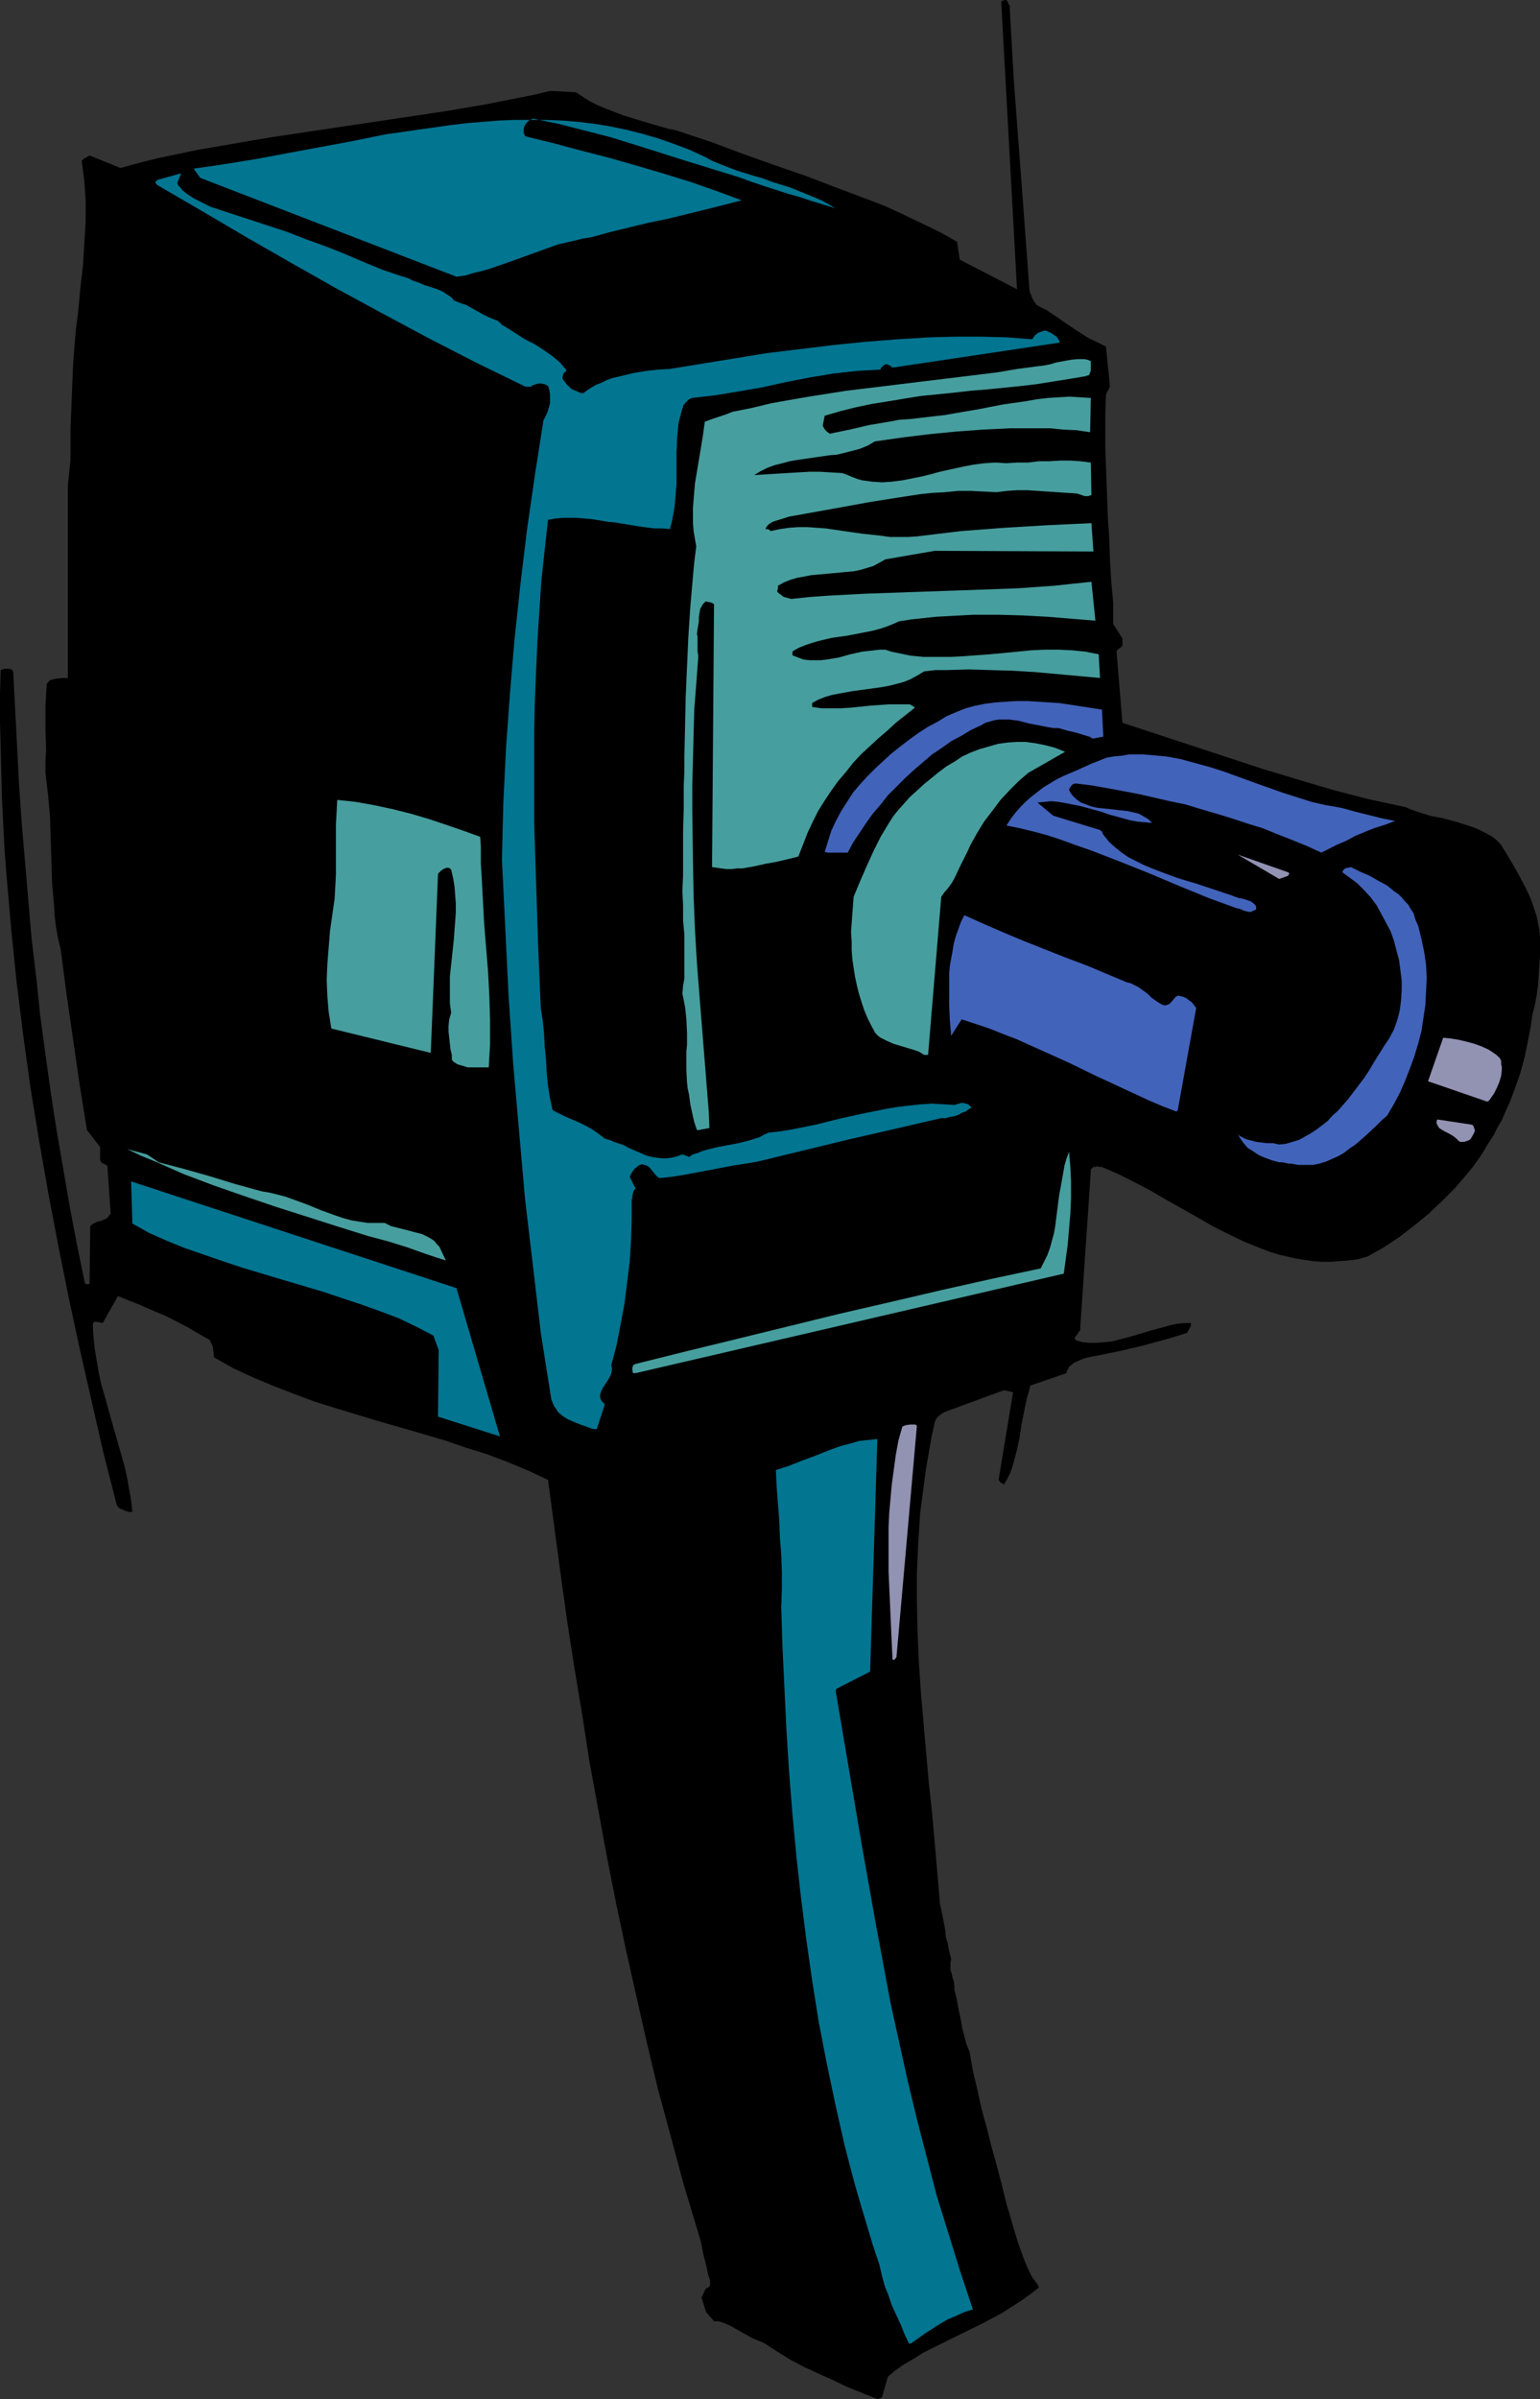
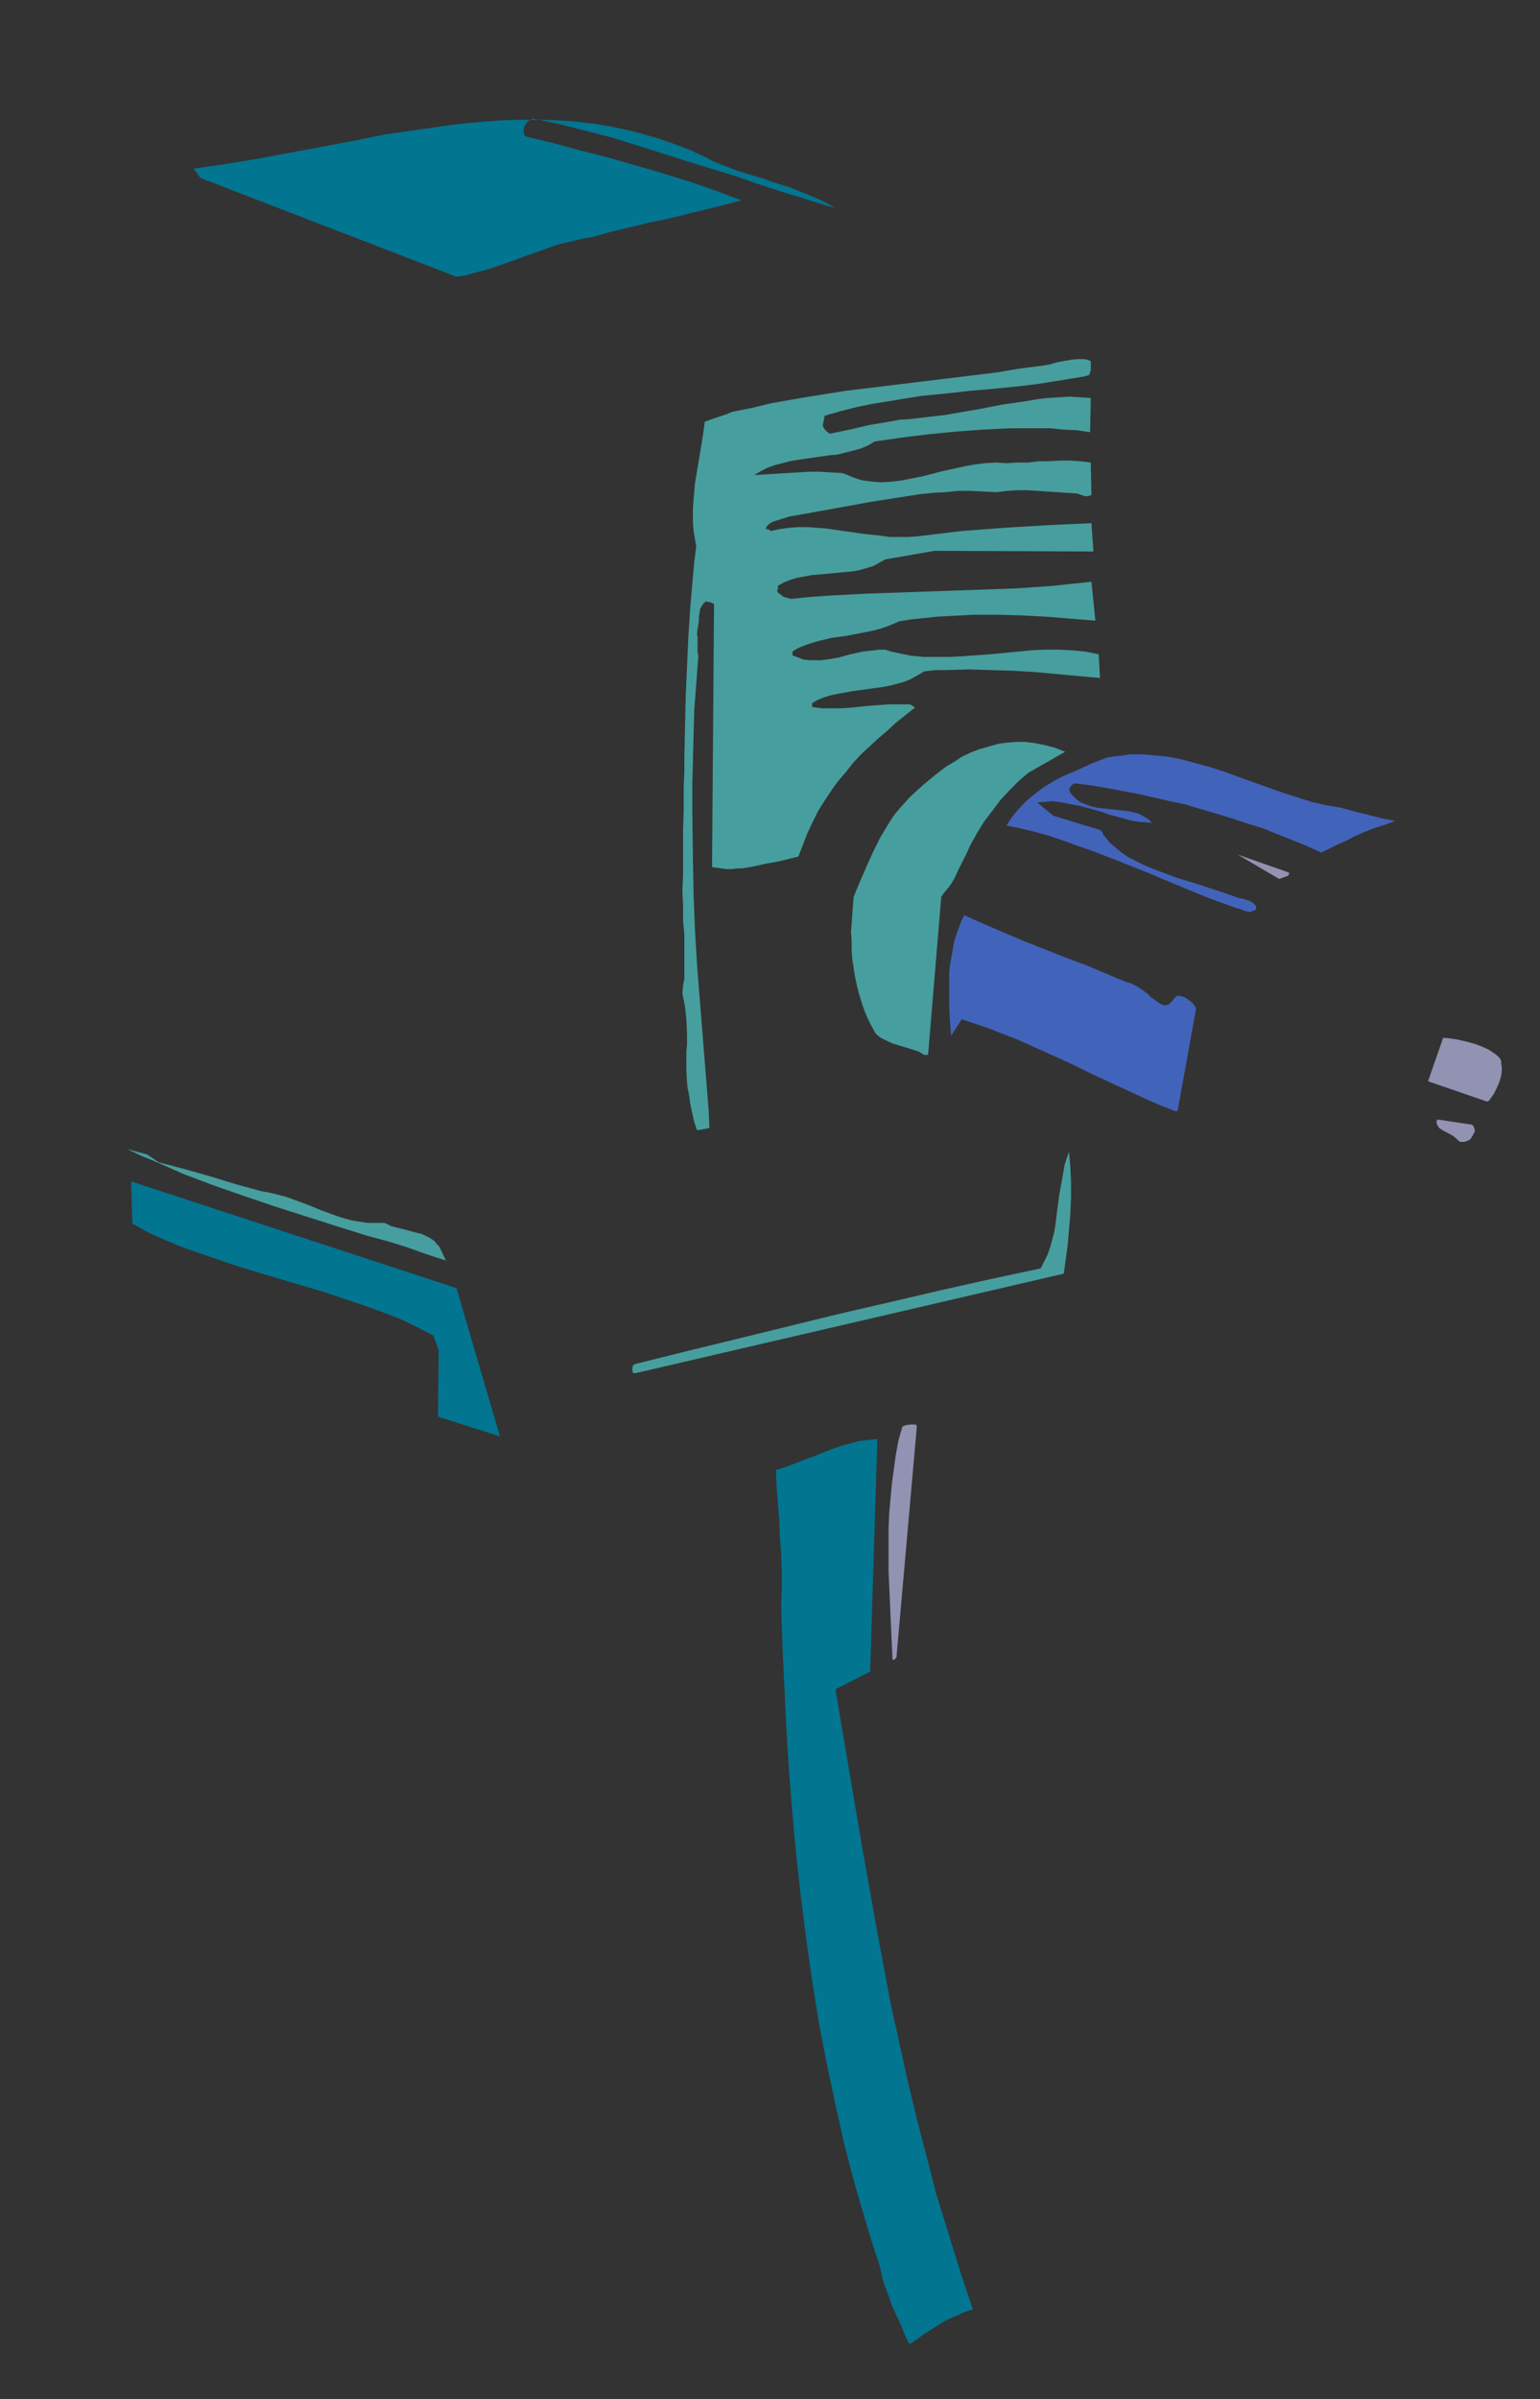
<svg xmlns="http://www.w3.org/2000/svg" xmlns:ns1="http://sodipodi.sourceforge.net/DTD/sodipodi-0.dtd" xmlns:ns2="http://www.inkscape.org/namespaces/inkscape" version="1.0" width="99.965mm" height="155.668mm" id="svg19" ns1:docname="Movie Camera.wmf">
  <rect width="100%" height="100%" fill="#333333" stroke="none" />
  <ns1:namedview id="namedview19" pagecolor="#ffffff" bordercolor="#000000" borderopacity="0.25" ns2:showpageshadow="2" ns2:pageopacity="0.0" ns2:pagecheckerboard="0" ns2:deskcolor="#d1d1d1" ns2:document-units="mm" />
  <defs id="defs1">
    <pattern id="WMFhbasepattern" patternUnits="userSpaceOnUse" width="6" height="6" x="0" y="0" />
  </defs>
-   <path style="fill:#000000;fill-opacity:1;fill-rule:evenodd;stroke:none" d="m 215.252,588.353 0.646,-0.162 0.323,-0.162 0.162,-0.162 1.454,-5.009 1.939,-1.616 2.101,-1.454 2.262,-1.293 2.262,-1.454 4.848,-2.424 9.858,-4.848 2.424,-1.293 2.424,-1.293 2.262,-1.454 2.262,-1.454 2.262,-1.616 2.101,-1.616 v -0.162 l -0.162,-0.323 -0.323,-0.646 -0.323,-0.323 -0.162,-0.323 -0.323,-0.323 -0.323,-0.485 -0.97,-1.939 -0.97,-2.262 -0.808,-2.262 -0.808,-2.262 -1.454,-4.848 -0.646,-2.262 -0.646,-2.101 -1.131,-4.686 -1.293,-4.848 -1.293,-4.686 -1.131,-4.525 -1.293,-4.686 -0.97,-4.525 -1.131,-4.686 -0.808,-4.686 -0.808,-1.939 -0.485,-1.939 -0.485,-1.778 -0.323,-1.939 -0.808,-3.878 -0.323,-1.778 -0.485,-1.939 v -0.97 l -0.162,-1.131 -0.323,-0.97 -0.162,-0.808 -0.323,-0.97 v -0.808 -0.97 l 0.162,-0.97 -0.485,-1.939 -0.323,-1.778 -0.485,-1.616 -0.162,-1.778 -0.646,-3.393 -0.646,-3.07 -0.646,-7.595 -0.646,-7.433 -0.646,-7.272 -0.808,-7.433 -1.293,-14.705 -0.646,-7.433 -0.485,-7.272 -0.323,-7.272 -0.162,-7.433 v -7.272 l 0.323,-7.272 0.485,-7.433 0.485,-3.717 0.485,-3.717 0.485,-3.555 0.646,-3.717 0.646,-3.717 0.808,-3.717 0.162,-0.485 0.162,-0.323 0.485,-0.646 0.808,-0.646 0.808,-0.485 14.544,-5.333 2.262,0.485 -3.555,21.492 0.485,0.646 0.323,0.162 0.485,0.323 0.808,-1.293 0.646,-1.293 0.485,-1.293 0.485,-1.616 0.808,-3.07 0.646,-3.07 0.485,-3.232 0.646,-3.232 0.646,-3.07 0.485,-1.616 0.323,-1.454 8.888,-3.07 0.162,-0.646 0.323,-0.485 0.162,-0.485 0.485,-0.323 0.808,-0.646 1.131,-0.485 1.131,-0.485 1.131,-0.323 2.586,-0.485 5.494,-1.131 5.494,-1.293 5.333,-1.454 2.747,-0.808 2.586,-0.808 0.162,-0.323 0.162,-0.162 0.323,-0.646 0.323,-0.646 v -0.646 h -1.454 l -1.778,0.162 -1.616,0.323 -1.778,0.485 -3.555,0.97 -3.717,1.131 -3.717,0.97 -1.778,0.485 -1.939,0.162 -1.778,0.162 h -1.778 l -1.778,-0.162 -1.616,-0.485 -0.162,-0.323 v -0.323 l 0.162,-0.323 0.323,-0.323 0.485,-0.808 0.323,-0.323 v -0.646 0 l 2.586,-38.297 v -0.485 l 0.323,-0.323 0.323,-0.323 h 0.485 l 0.485,-0.162 0.485,0.162 h 0.485 l 0.485,0.162 3.717,1.616 3.878,1.939 3.717,1.939 3.878,2.262 7.757,4.363 3.878,2.262 3.878,1.939 4.04,1.939 4.04,1.616 2.101,0.808 2.101,0.646 2.101,0.485 2.101,0.485 2.101,0.323 2.101,0.323 2.262,0.162 h 2.262 l 2.101,-0.162 2.262,-0.162 2.262,-0.323 2.262,-0.646 4.04,-2.262 3.878,-2.585 3.555,-2.747 3.555,-2.909 3.232,-3.07 3.232,-3.232 2.909,-3.393 1.454,-1.778 1.293,-1.778 1.293,-1.939 1.131,-1.939 1.293,-1.939 0.97,-1.939 1.131,-1.939 0.97,-2.262 0.97,-2.101 0.808,-2.101 0.808,-2.262 0.808,-2.262 0.646,-2.262 0.646,-2.424 0.485,-2.424 0.485,-2.424 0.485,-2.424 0.323,-2.585 0.646,-2.585 0.485,-2.585 0.323,-2.424 0.162,-2.424 0.323,-4.686 v -4.848 l -0.162,-1.616 -0.323,-1.616 -0.323,-1.616 -0.485,-1.454 -0.97,-2.909 -1.293,-2.747 -1.454,-2.747 -1.454,-2.585 -1.616,-2.747 -1.616,-2.585 -1.131,-1.131 -1.131,-0.808 -1.454,-0.808 -1.293,-0.646 -1.454,-0.646 -1.454,-0.485 -3.07,-0.97 -3.07,-0.808 -3.232,-0.646 -3.07,-0.97 -1.454,-0.485 -1.454,-0.646 -4.525,-0.97 -4.525,-0.97 -8.726,-2.262 -8.726,-2.585 -8.565,-2.585 -34.421,-11.311 -1.454,-17.613 v 0 l 0.162,-0.162 0.323,-0.323 0.485,-0.323 0.485,-0.485 v -1.778 l -2.262,-3.555 v -2.585 -2.585 l -0.485,-5.332 -0.323,-5.494 -0.162,-5.171 -0.323,-4.525 -0.162,-4.363 -0.323,-8.726 -0.162,-4.201 v -4.363 -4.363 l 0.162,-4.363 0.162,-0.646 0.323,-0.485 0.323,-0.646 0.162,-0.485 -0.97,-9.695 -1.939,-0.97 -2.101,-0.97 -1.778,-1.131 -1.778,-1.131 -7.11,-4.848 -0.808,-0.323 -0.808,-0.485 -0.646,-0.323 -0.485,-0.646 -0.323,-0.485 -0.323,-0.646 -0.323,-0.808 -0.323,-0.808 -0.646,-8.726 -0.646,-8.726 -0.646,-8.726 -0.646,-8.564 -1.293,-17.129 -0.485,-8.726 -0.485,-8.564 V 1.778 1.454 L 247.41,0.97 247.249,0.485 246.925,0 h -0.162 -0.323 l -0.323,0.162 -0.485,0.162 3.878,70.615 -14.059,-7.272 -0.646,-4.363 -3.394,-1.939 -3.555,-1.778 -3.394,-1.616 -3.717,-1.778 -3.555,-1.616 -3.717,-1.454 -7.757,-2.909 -7.595,-2.909 -7.918,-2.747 -7.757,-2.747 -7.757,-2.909 -4.363,-1.454 -4.363,-1.454 -2.262,-0.485 -2.262,-0.646 -4.363,-1.293 -4.202,-1.293 -2.101,-0.808 -2.101,-0.808 -1.939,-0.808 -1.939,-0.97 -1.778,-1.131 -1.778,-1.131 -6.302,-0.323 -4.04,0.97 -4.04,0.808 -8.242,1.616 -8.565,1.454 -8.565,1.293 -17.291,2.585 -17.291,2.585 -4.848,0.808 -4.686,0.808 -4.686,0.808 -4.686,0.808 -4.525,0.97 -4.686,0.97 -4.525,1.131 -4.686,1.293 -7.595,-3.07 v 0 l -0.323,0.162 -0.808,0.485 -0.323,0.162 -0.162,0.162 -0.323,0.323 0.323,2.424 0.323,2.424 0.162,2.424 0.162,2.585 v 2.585 2.585 l -0.323,5.333 -0.323,5.333 -0.646,5.494 -0.485,5.333 -0.646,5.171 -0.323,4.04 -0.323,4.201 -0.162,3.878 -0.162,4.04 -0.323,7.756 v 7.756 l -0.646,6.302 v 47.185 h -1.293 l -1.616,0.162 -0.646,0.162 -0.646,0.162 -0.485,0.323 -0.485,0.646 -0.162,2.585 -0.162,2.747 v 5.494 l 0.162,5.332 -0.162,2.747 v 2.909 l 0.323,2.747 0.323,2.747 0.485,5.494 0.323,10.665 0.162,5.333 0.485,5.494 0.162,2.585 0.323,2.747 0.485,2.747 0.646,2.585 1.454,11.15 1.616,11.15 1.616,11.15 1.778,10.988 3.232,4.201 v 2.909 0.323 l 0.162,0.323 0.323,0.323 0.646,0.323 0.323,0.162 0.323,0.162 0.808,11.796 -0.323,0.323 -0.162,0.323 -0.485,0.485 -0.646,0.323 -0.808,0.323 -0.808,0.162 -0.646,0.323 -0.646,0.323 -0.485,0.485 -0.162,13.412 v 0.485 0.162 l -0.162,0.162 h -0.162 -0.162 -0.323 l -0.323,-0.162 -1.939,-9.372 -1.778,-9.372 -1.616,-9.372 -1.616,-9.372 -1.454,-9.372 -1.293,-9.372 -1.293,-9.534 -0.97,-9.372 -1.131,-9.372 L 6.949,220.895 6.141,211.361 5.333,201.989 4.686,192.617 4.202,183.244 3.717,173.872 3.232,164.661 3.07,164.338 2.747,164.177 2.262,164.015 H 1.939 0.97 L 0.646,164.177 0.162,164.338 0,170.64 v 6.302 l 0.162,6.302 0.162,6.302 0.162,6.302 0.323,6.464 0.323,6.302 0.485,6.302 1.131,12.927 1.293,12.766 1.616,12.927 1.778,12.927 2.101,12.927 2.262,12.927 2.424,12.766 2.586,12.927 2.747,12.766 2.909,12.766 2.909,12.766 3.232,12.604 0.162,0.323 0.323,0.485 0.485,0.323 0.485,0.162 0.646,0.323 0.646,0.162 0.485,0.162 0.646,-0.162 -0.323,-2.747 -0.485,-2.747 -0.485,-2.747 -0.646,-2.909 -1.616,-5.656 -1.616,-5.656 -1.616,-5.817 -0.808,-2.747 -0.646,-2.909 -0.485,-2.909 -0.485,-2.909 -0.323,-2.909 -0.162,-2.747 v -0.646 l 0.162,-0.323 0.323,-0.162 h 0.323 l 0.808,0.162 0.808,0.162 3.717,-6.625 2.747,1.131 2.909,1.131 2.909,1.293 3.07,1.293 2.909,1.454 2.747,1.454 2.747,1.616 2.586,1.454 0.162,0.646 0.323,0.323 v 0.323 l 0.162,0.162 0.323,2.747 v 0 l 4.525,2.585 4.848,2.262 5.01,2.101 5.01,1.939 5.171,1.939 5.171,1.616 10.666,3.232 10.666,3.07 5.494,1.616 5.171,1.778 5.171,1.616 5.171,1.939 5.01,2.101 4.848,2.262 3.07,22.946 1.616,11.635 1.778,11.473 1.939,11.635 1.778,11.473 2.101,11.473 2.101,11.473 2.262,11.473 2.424,11.473 2.586,11.473 2.586,11.473 2.747,11.473 3.07,11.311 3.07,11.473 3.394,11.311 0.485,1.616 0.485,1.616 0.646,3.232 0.808,3.232 0.323,1.616 0.485,1.454 v 1.293 l -0.323,0.323 -0.162,0.162 -0.485,0.162 -0.323,0.485 -0.162,0.485 -0.323,0.646 -0.323,0.646 1.131,3.555 1.939,2.262 h 1.131 l 1.454,0.485 1.454,0.646 2.586,1.454 2.586,1.454 1.454,0.646 1.616,0.646 3.232,2.101 3.394,2.101 3.394,1.778 3.555,1.616 3.555,1.616 3.394,1.616 z" id="path1" />
  <path style="fill:#027591;fill-opacity:1;fill-rule:evenodd;stroke:none" d="m 223.655,574.618 3.394,-2.424 1.778,-1.131 1.778,-1.131 1.939,-1.131 1.939,-0.808 2.101,-0.97 2.101,-0.646 -3.07,-9.211 -2.909,-9.372 -2.909,-9.372 -2.424,-9.372 -2.424,-9.372 -2.262,-9.372 -2.101,-9.534 -2.101,-9.534 -1.778,-9.534 -1.778,-9.534 -3.394,-19.068 -3.232,-19.068 -3.232,-19.068 v -0.162 -0.323 l 0.162,-0.323 0.323,-0.162 7.918,-4.04 1.778,-57.042 -1.454,0.162 -1.616,0.162 -1.454,0.162 -1.616,0.485 -3.07,0.808 -3.07,1.131 -3.232,1.293 -3.07,1.131 -3.232,1.293 -3.07,0.97 0.162,4.04 0.323,4.04 0.323,4.201 0.162,4.201 0.323,4.201 0.162,4.201 v 4.363 l -0.162,4.363 0.323,10.019 0.485,10.18 0.485,10.18 0.646,10.18 0.808,10.18 0.97,10.342 1.131,10.18 1.293,10.18 1.454,10.18 1.616,10.18 1.939,10.019 2.101,10.019 2.262,10.019 1.293,5.009 1.293,4.848 1.454,5.009 1.454,4.848 1.454,4.848 1.616,4.848 0.646,2.747 0.646,2.424 0.97,2.424 0.808,2.424 2.101,4.525 0.97,2.424 1.131,2.424 z" id="path2" />
  <path style="fill:#9292b3;fill-opacity:1;fill-rule:evenodd;stroke:none" d="m 219.453,407.048 0.485,-0.646 5.01,-56.718 -0.323,-0.323 h -0.323 -0.485 -0.485 l -1.131,0.162 -0.808,0.323 -0.97,3.393 -0.646,3.555 -0.485,3.555 -0.485,3.555 -0.323,3.555 -0.323,3.555 -0.162,3.555 v 3.555 7.272 l 0.323,7.272 0.323,7.272 0.162,3.555 0.162,3.555 z" id="path3" />
  <path style="fill:#027591;fill-opacity:1;fill-rule:evenodd;stroke:none" d="m 122.655,352.269 -10.666,-36.358 -79.831,-26.178 0.323,10.342 4.04,2.262 4.363,1.939 4.363,1.778 4.686,1.616 4.686,1.616 4.848,1.616 9.696,2.909 9.858,2.909 4.848,1.616 4.848,1.616 4.525,1.616 4.686,1.778 4.363,2.101 4.04,2.101 1.293,3.555 -0.162,16.321 z" id="path4" />
-   <path style="fill:#027591;fill-opacity:1;fill-rule:evenodd;stroke:none" d="m 145.602,350.491 h 0.808 l 1.939,-5.979 -0.162,-0.323 -0.162,-0.162 -0.323,-0.323 -0.323,-0.485 -0.162,-0.646 v -0.485 l 0.162,-0.485 0.162,-0.485 0.485,-0.97 0.646,-0.97 0.646,-0.97 0.485,-0.97 0.162,-0.485 0.162,-0.646 v -0.646 l -0.162,-0.646 1.293,-4.848 0.97,-5.009 0.97,-5.171 0.646,-5.171 0.646,-5.171 0.323,-5.171 0.162,-5.009 v -5.009 l 0.162,-0.485 v -0.485 l 0.162,-0.646 0.162,-0.646 0.485,-0.485 -1.454,-2.909 0.485,-0.97 0.646,-0.97 0.485,-0.323 0.323,-0.323 0.485,-0.323 0.646,-0.162 0.485,0.162 0.646,0.162 0.485,0.323 0.323,0.323 0.646,0.808 0.808,0.97 0.323,0.323 0.485,0.323 3.07,-0.323 3.07,-0.485 5.979,-1.131 5.979,-1.131 3.07,-0.485 2.909,-0.485 11.312,-2.747 11.312,-2.747 11.312,-2.585 11.15,-2.585 h 1.131 l 1.131,-0.323 0.97,-0.162 0.97,-0.323 0.808,-0.485 0.97,-0.323 0.646,-0.485 0.808,-0.485 -0.485,-0.485 -0.323,-0.323 -0.646,-0.162 -0.485,-0.162 h -0.646 l -0.485,0.162 -0.646,0.162 -0.485,0.162 -2.747,-0.162 -2.747,-0.162 -2.747,0.162 -2.909,0.323 -2.747,0.323 -2.909,0.485 -5.656,1.131 -5.818,1.293 -5.818,1.454 -5.656,1.131 -2.909,0.485 -2.909,0.323 -1.131,0.485 -1.131,0.646 -2.586,0.808 -2.586,0.646 -2.586,0.485 -2.586,0.485 -2.586,0.646 -1.131,0.323 -1.131,0.485 -1.131,0.323 -0.97,0.646 -0.323,-0.162 -0.485,-0.162 -0.323,-0.162 -0.485,-0.162 -1.293,0.485 -1.293,0.323 -1.293,0.162 h -1.131 l -1.293,-0.162 -1.131,-0.162 -1.293,-0.323 -1.131,-0.485 -2.262,-0.97 -1.131,-0.485 -1.131,-0.646 -2.424,-0.808 -1.131,-0.485 -1.131,-0.323 -1.454,-1.131 -1.616,-1.131 -1.454,-0.808 -1.616,-0.808 -3.394,-1.454 -3.232,-1.616 -0.646,-2.909 -0.485,-3.07 -0.323,-3.07 -0.162,-3.232 -0.162,-1.616 -0.162,-1.616 -0.162,-3.232 -0.323,-3.232 -0.485,-3.07 -0.646,-15.19 -0.485,-15.19 -0.485,-15.028 v -15.028 -7.433 l 0.162,-7.433 0.323,-7.595 0.323,-7.433 0.485,-7.433 0.485,-7.272 0.808,-7.433 0.808,-7.272 1.778,-0.323 1.778,-0.162 h 1.778 1.778 l 1.939,0.162 1.778,0.162 3.878,0.646 1.778,0.162 1.939,0.323 3.878,0.646 3.717,0.485 h 1.939 l 1.939,0.162 0.485,-1.778 0.323,-1.778 0.323,-1.778 0.162,-1.778 0.323,-3.878 v -7.595 l 0.162,-3.717 0.162,-1.778 0.162,-1.939 0.485,-1.778 0.485,-1.778 0.162,-0.323 v -0.323 l 0.646,-0.808 0.646,-0.646 0.485,-0.323 0.485,-0.162 2.747,-0.323 2.909,-0.323 5.818,-0.97 5.656,-0.97 5.818,-1.293 5.818,-1.131 5.818,-0.97 2.909,-0.323 2.909,-0.323 2.909,-0.162 2.909,-0.162 v -0.323 l 0.323,-0.323 0.323,-0.323 0.485,-0.323 h 0.162 0.323 l 0.323,0.162 0.323,0.162 0.646,0.485 41.047,-6.14 -0.162,-0.485 -0.323,-0.485 -0.323,-0.485 -0.485,-0.323 -0.97,-0.646 -1.131,-0.485 h -0.485 l -0.485,0.162 -0.485,0.162 -0.485,0.162 -0.323,0.323 -0.485,0.323 -0.323,0.485 -0.323,0.485 -6.302,-0.485 -6.302,-0.162 h -6.141 l -6.302,0.162 -8.08,0.485 -8.08,0.646 -7.918,0.808 -7.918,0.97 -8.08,0.97 -7.918,1.293 -15.837,2.585 -2.909,0.162 -2.909,0.323 -2.909,0.485 -2.747,0.646 -2.747,0.646 -1.293,0.485 -1.293,0.646 -1.293,0.485 -1.131,0.646 -0.97,0.646 -1.131,0.808 -0.808,-0.162 -0.646,-0.323 -0.808,-0.323 -0.646,-0.323 -0.646,-0.646 -0.485,-0.485 -0.485,-0.646 -0.485,-0.646 V 92.43 l 0.162,-0.646 0.323,-0.485 0.323,-0.162 0.162,-0.323 -0.808,-0.97 -0.808,-0.97 -0.97,-0.808 -0.97,-0.808 -2.101,-1.454 -2.262,-1.454 -2.262,-1.131 -2.262,-1.454 -2.262,-1.454 -1.131,-0.646 -0.97,-0.97 -1.293,-0.485 -1.131,-0.485 -1.293,-0.646 -1.454,-0.808 -2.586,-1.454 -1.454,-0.485 -1.616,-0.646 -0.485,-0.646 -0.646,-0.485 -0.808,-0.485 -0.646,-0.485 -1.454,-0.646 -1.454,-0.485 -1.616,-0.485 -1.454,-0.646 -1.454,-0.485 -1.293,-0.646 -1.616,-0.485 -1.454,-0.485 -2.909,-0.97 -2.747,-1.131 -2.747,-1.131 -4.525,-1.939 -4.525,-1.778 -4.525,-1.616 -4.525,-1.778 -9.373,-3.07 -9.373,-3.07 -1.939,-0.97 -1.939,-0.97 -1.616,-0.97 -1.616,-1.293 -0.162,-0.323 -0.323,-0.323 -0.323,-0.323 -0.323,-0.646 0.97,-2.424 -5.818,1.616 -0.323,0.323 -0.162,0.162 v 0.162 0.162 l 0.162,0.162 0.323,0.323 10.827,6.302 10.989,6.464 10.989,6.302 11.15,6.302 11.312,6.14 11.474,6.14 11.635,5.979 11.958,5.817 h 1.293 l 0.323,-0.323 0.485,-0.162 0.485,-0.162 0.646,-0.162 h 0.485 l 0.808,0.162 0.485,0.162 0.485,0.323 0.323,0.97 0.162,1.131 v 0.97 1.131 l -0.323,1.131 -0.323,1.131 -0.485,0.97 -0.485,0.97 -2.101,13.412 -1.939,13.412 -1.616,13.412 -1.454,13.574 -1.131,13.412 -0.97,13.574 -0.646,13.412 -0.323,13.574 0.808,16.644 0.808,16.644 1.131,16.644 1.454,16.644 1.454,16.482 0.97,8.241 0.97,8.241 0.97,8.241 0.97,8.241 1.293,8.241 1.293,8.08 0.323,0.808 0.323,0.808 0.485,0.646 0.485,0.808 1.131,0.97 1.293,0.808 1.454,0.646 1.616,0.646 z" id="path5" />
  <path style="fill:#479e9e;fill-opacity:1;fill-rule:evenodd;stroke:none" d="m 155.944,336.756 105.04,-24.4 0.485,-3.555 0.485,-3.555 0.323,-3.878 0.323,-3.717 0.162,-3.878 v -3.878 l -0.162,-3.717 -0.323,-3.717 -0.646,1.778 -0.485,1.616 -0.323,1.939 -0.323,1.778 -0.646,3.555 -0.485,3.717 -0.485,3.878 -0.323,1.778 -0.485,1.778 -0.485,1.778 -0.646,1.778 -0.808,1.616 -0.808,1.616 -12.12,2.585 -12.282,2.747 -12.443,2.909 -12.605,2.909 -25.048,6.14 -12.605,3.07 -12.282,3.07 -0.323,0.162 -0.323,0.162 v 0.323 l -0.162,0.162 v 0.646 l 0.162,0.808 z" id="path6" />
  <path style="fill:#ffffff;fill-opacity:1;fill-rule:evenodd;stroke:none" d="m 21.978,318.658 v -1.454 z" id="path7" />
  <path style="fill:#479e9e;fill-opacity:1;fill-rule:evenodd;stroke:none" d="m 109.08,308.477 -1.293,-2.747 -0.646,-0.646 -0.485,-0.646 -0.646,-0.485 -0.808,-0.485 -1.616,-0.808 -1.939,-0.485 -1.778,-0.485 -1.939,-0.485 -1.939,-0.485 -1.616,-0.808 h -2.101 -2.101 l -2.101,-0.323 -1.939,-0.323 -1.778,-0.485 -1.939,-0.646 -3.555,-1.293 -3.555,-1.454 -3.555,-1.293 -1.778,-0.646 -1.939,-0.485 -1.939,-0.485 -1.939,-0.323 -6.464,-1.778 -6.302,-1.939 -6.302,-1.778 -6.141,-1.616 -2.909,-1.939 -4.848,-1.293 3.394,1.616 3.555,1.454 6.949,3.07 7.272,2.747 7.434,2.585 7.595,2.585 7.595,2.424 7.595,2.424 7.757,2.424 2.424,0.646 2.424,0.646 4.686,1.454 4.525,1.616 2.424,0.808 2.586,0.808 z" id="path8" />
-   <path style="fill:#4263ba;fill-opacity:1;fill-rule:evenodd;stroke:none" d="m 316.737,285.37 1.778,0.323 h 1.939 1.616 l 1.616,-0.323 1.616,-0.485 1.454,-0.646 1.454,-0.646 1.454,-0.808 1.454,-1.131 1.454,-0.97 2.586,-2.262 2.586,-2.424 1.293,-1.293 1.293,-1.131 1.616,-2.747 1.454,-2.747 1.293,-2.909 1.131,-2.909 1.131,-3.07 0.97,-3.232 0.808,-3.07 0.485,-3.232 0.485,-3.232 0.162,-3.232 0.162,-3.393 -0.162,-3.232 -0.485,-3.232 -0.646,-3.07 -0.808,-3.232 -0.646,-1.454 -0.485,-1.616 -0.646,-0.97 -0.646,-1.131 -0.808,-0.808 -0.808,-0.97 -0.808,-0.808 -0.97,-0.646 -1.778,-1.454 -2.101,-1.131 -2.262,-1.293 -2.262,-0.97 -2.262,-1.131 -0.646,0.162 h -0.323 l -0.323,0.162 h -0.162 l -0.323,0.323 -0.162,0.162 -0.162,0.485 1.778,1.293 1.939,1.454 1.616,1.616 1.616,1.778 1.454,1.939 1.131,2.101 1.131,2.101 1.131,2.101 0.808,2.262 0.646,2.424 0.646,2.424 0.323,2.424 0.323,2.585 v 2.424 l -0.162,2.585 -0.323,2.424 -0.323,1.293 -0.323,1.131 -0.808,2.262 -1.131,2.101 -1.293,1.939 -2.424,3.878 -1.131,1.939 -1.293,1.939 -1.939,2.585 -2.101,2.747 -2.424,2.747 -1.293,1.131 -1.131,1.293 -1.454,1.131 -1.293,0.97 -1.454,0.97 -1.454,0.808 -1.454,0.808 -1.616,0.485 -1.616,0.485 -1.616,0.162 -1.454,-0.323 h -1.454 l -2.747,-0.323 -1.131,-0.323 -1.293,-0.323 -0.97,-0.485 -0.646,-0.323 -0.485,-0.485 0.646,1.131 0.808,1.131 0.97,1.131 1.293,0.808 1.454,0.97 1.454,0.646 1.778,0.646 1.778,0.485 h 0.485 0.323 l 0.808,0.162 0.646,0.162 h 0.323 z" id="path9" />
  <path style="fill:#9292b3;fill-opacity:1;fill-rule:evenodd;stroke:none" d="m 358.591,280.037 h 0.646 l 0.485,-0.162 0.485,-0.162 0.323,-0.162 0.323,-0.323 0.485,-0.808 0.485,-0.97 v -0.323 l -0.162,-0.485 -0.162,-0.485 -0.323,-0.323 -8.565,-1.293 -0.162,0.485 v 0.485 l 0.162,0.323 0.162,0.323 0.323,0.485 0.485,0.323 0.808,0.485 0.97,0.485 1.131,0.646 0.808,0.646 0.323,0.323 0.323,0.323 0.323,0.162 h 0.162 z" id="path10" />
  <path style="fill:#479e9e;fill-opacity:1;fill-rule:evenodd;stroke:none" d="m 171.458,277.129 2.586,-0.485 -0.162,-4.04 -0.323,-4.04 -0.646,-8.08 -0.646,-8.08 -0.646,-8.08 -0.646,-8.241 -0.485,-8.241 -0.323,-8.403 -0.162,-8.403 -0.162,-12.443 v -6.14 l 0.162,-6.14 0.162,-6.14 0.162,-6.14 0.485,-6.302 0.485,-6.464 v -0.646 l -0.162,-0.808 v -1.454 -1.616 -0.646 l -0.162,-0.646 0.162,-1.131 0.162,-0.97 0.162,-1.131 v -0.97 l 0.162,-0.97 0.162,-0.97 0.485,-0.808 0.162,-0.323 0.485,-0.485 0.162,-0.162 h 0.323 l 0.646,0.162 0.646,0.162 0.485,0.323 -0.485,64.475 1.131,0.162 1.131,0.162 1.293,0.162 h 1.293 l 1.293,-0.162 h 1.293 l 2.747,-0.485 2.909,-0.646 2.747,-0.485 2.747,-0.646 1.293,-0.323 1.293,-0.323 1.131,-2.909 1.131,-2.909 1.293,-2.747 1.293,-2.585 1.616,-2.585 1.616,-2.424 1.616,-2.262 1.939,-2.262 1.778,-2.262 1.939,-2.101 2.101,-1.939 2.101,-1.939 2.262,-1.939 2.101,-1.939 4.686,-3.717 -0.646,-0.485 -0.646,-0.323 h -0.808 -0.808 -1.616 -0.97 -0.97 l -4.525,0.323 -4.686,0.485 -2.424,0.162 h -2.262 -2.424 l -2.424,-0.323 v 0 -0.162 -0.485 -0.323 l 1.454,-0.808 1.616,-0.646 1.616,-0.485 1.616,-0.323 3.555,-0.646 3.555,-0.485 3.555,-0.485 1.778,-0.323 1.939,-0.485 1.778,-0.485 1.616,-0.646 1.778,-0.97 1.616,-0.97 2.747,-0.323 h 2.747 l 5.494,-0.162 5.333,0.162 5.494,0.162 5.333,0.323 5.333,0.485 5.333,0.485 5.333,0.485 -0.323,-5.817 -3.232,-0.646 -3.232,-0.323 -3.394,-0.162 h -3.394 l -3.394,0.162 -3.232,0.323 -6.787,0.646 -6.626,0.485 -3.232,0.162 h -3.232 -3.232 l -3.232,-0.323 -3.07,-0.646 -1.616,-0.323 -1.454,-0.485 h -1.454 l -1.293,0.162 -1.454,0.162 -1.454,0.162 -2.909,0.646 -2.909,0.808 -2.909,0.485 -1.454,0.162 h -1.454 -1.293 l -1.454,-0.162 -1.293,-0.485 -1.293,-0.485 -0.162,-0.162 v -0.646 l 0.162,-0.323 1.454,-0.808 1.616,-0.646 1.454,-0.485 1.616,-0.485 3.394,-0.808 3.555,-0.485 3.394,-0.646 3.232,-0.646 1.778,-0.485 1.454,-0.485 1.616,-0.646 1.454,-0.646 3.07,-0.485 3.07,-0.323 3.07,-0.323 3.07,-0.162 5.979,-0.323 h 5.979 l 5.979,0.162 5.979,0.323 11.958,0.97 -0.97,-9.534 -4.686,0.485 -4.525,0.485 -9.211,0.646 -9.211,0.323 -9.211,0.323 -18.422,0.646 -9.211,0.485 -4.525,0.323 -4.686,0.485 -1.131,-0.323 -0.646,-0.162 -0.485,-0.323 -0.323,-0.323 -0.323,-0.162 -0.323,-0.323 -0.162,-0.162 v -0.323 l 0.162,-0.323 v -0.323 -0.485 l 1.454,-0.808 1.616,-0.646 1.616,-0.485 1.778,-0.323 1.616,-0.323 1.778,-0.162 3.555,-0.323 3.394,-0.323 1.778,-0.162 1.616,-0.323 1.616,-0.485 1.616,-0.485 1.454,-0.808 1.454,-0.808 12.12,-2.101 38.946,0.162 -0.485,-6.948 -10.504,0.485 -10.827,0.646 -10.666,0.808 -5.333,0.646 -5.333,0.646 -2.262,0.162 h -2.262 -2.262 l -2.262,-0.323 -4.525,-0.485 -4.525,-0.646 -4.363,-0.646 -2.262,-0.162 -2.262,-0.162 h -2.262 l -2.262,0.162 -2.262,0.323 -2.262,0.485 -0.323,-0.323 -0.485,-0.162 h -0.323 -0.162 l 0.162,-0.323 0.162,-0.323 0.646,-0.646 0.808,-0.485 0.97,-0.323 2.101,-0.646 0.97,-0.323 0.97,-0.162 6.302,-1.131 6.302,-1.131 6.141,-1.131 6.141,-0.97 6.302,-0.97 3.07,-0.323 3.07,-0.162 3.232,-0.323 h 3.07 l 3.07,0.162 3.232,0.162 2.586,-0.323 2.424,-0.162 h 2.586 l 2.424,0.162 4.848,0.323 2.424,0.162 2.424,0.162 0.97,0.323 0.97,0.323 h 0.485 0.323 l 0.485,-0.162 0.323,-0.162 -0.162,-7.918 -2.586,-0.323 -2.424,-0.162 h -2.586 l -2.586,0.162 h -2.586 l -2.586,0.323 h -2.747 l -2.586,0.162 -2.747,-0.162 -2.586,0.162 -2.586,0.323 -2.586,0.485 -5.171,1.131 -1.293,0.323 -1.131,0.323 -2.586,0.646 -2.424,0.485 -2.424,0.485 -2.586,0.323 -2.424,0.162 -2.424,-0.162 -1.131,-0.162 -1.293,-0.162 -1.131,-0.323 -1.293,-0.485 -1.131,-0.485 -1.293,-0.485 -2.747,-0.162 -2.747,-0.162 h -2.747 l -2.747,0.162 -5.333,0.323 -2.586,0.162 -2.747,0.162 1.616,-0.97 1.616,-0.808 1.778,-0.646 1.939,-0.485 1.778,-0.485 1.939,-0.323 7.757,-1.131 1.939,-0.162 1.939,-0.485 1.939,-0.485 1.778,-0.485 1.939,-0.808 1.616,-0.97 6.787,-0.97 6.626,-0.808 6.626,-0.646 6.626,-0.485 6.626,-0.323 h 3.232 3.232 3.232 l 3.232,0.323 3.394,0.162 3.232,0.485 v -0.162 l 0.162,-8.241 -2.586,-0.162 -2.586,-0.162 -2.747,0.162 -2.586,0.162 -2.747,0.323 -2.747,0.485 -5.656,0.808 -5.818,1.131 -5.656,0.97 -2.747,0.485 -2.909,0.323 -2.747,0.323 -2.747,0.323 -2.586,0.162 -2.586,0.485 -4.848,0.808 -4.848,1.131 -4.686,0.97 h -0.323 l -0.162,-0.162 -0.646,-0.485 -0.485,-0.646 -0.323,-0.646 0.485,-2.424 3.878,-1.131 3.878,-0.97 3.878,-0.808 4.04,-0.646 3.878,-0.646 4.04,-0.646 8.08,-0.808 4.202,-0.485 4.04,-0.323 8.08,-0.808 4.04,-0.485 4.04,-0.646 4.04,-0.646 3.878,-0.646 0.323,-0.162 h 0.323 l 0.323,-0.323 0.162,-0.485 0.162,-0.485 v -0.646 -0.485 -1.131 l -0.808,-0.323 -0.808,-0.162 h -0.808 -0.808 l -1.616,0.162 -1.778,0.323 -1.778,0.323 -1.616,0.485 -1.778,0.323 -1.454,0.162 -4.848,0.646 -4.686,0.808 -9.211,1.131 -9.373,1.131 -9.211,1.131 -9.373,1.131 -9.211,1.454 -4.686,0.808 -4.525,0.808 -4.686,1.131 -4.848,0.97 -1.616,0.646 -3.394,1.131 -1.778,0.646 -0.485,3.555 -0.646,3.878 -0.646,3.878 -0.646,3.878 -0.323,3.878 -0.162,2.101 v 1.939 1.778 l 0.162,1.939 0.323,1.939 0.323,1.778 -0.485,3.878 -0.323,3.555 -0.646,7.433 -0.485,7.433 -0.323,7.272 -0.323,7.272 -0.323,14.543 v 3.717 l -0.162,3.717 v 5.656 l -0.162,5.333 v 5.333 5.494 l -0.162,3.878 0.162,3.717 v 3.555 l 0.323,3.555 v 3.393 3.717 3.555 l -0.323,1.778 -0.162,1.939 0.323,1.616 0.323,1.616 0.162,1.454 0.162,1.616 0.162,3.232 v 3.07 l -0.162,1.616 v 1.454 3.07 l 0.162,3.07 0.162,1.454 0.323,1.454 0.323,2.424 0.485,2.262 0.485,2.101 0.646,1.939 z" id="path11" />
  <path style="fill:#4263ba;fill-opacity:1;fill-rule:evenodd;stroke:none" d="m 288.942,272.281 4.525,-25.047 -0.808,-1.131 -0.485,-0.485 -0.485,-0.323 -0.646,-0.485 -0.646,-0.323 -0.646,-0.162 -0.808,-0.162 -0.485,0.323 -0.323,0.323 -0.646,0.808 -0.323,0.323 -0.323,0.323 -0.485,0.162 -0.485,0.162 -0.646,-0.162 -0.646,-0.323 -0.97,-0.646 -1.131,-0.808 -0.97,-0.97 -1.131,-0.808 -1.131,-0.808 -1.293,-0.646 -0.646,-0.323 -0.808,-0.162 -5.01,-2.101 -5.01,-2.101 -5.171,-1.939 -10.181,-4.04 -5.01,-2.101 -4.848,-2.101 -4.686,-2.101 -0.808,1.616 -0.646,1.778 -0.646,1.778 -0.485,1.778 -0.323,1.939 -0.323,1.778 -0.323,1.778 -0.162,1.939 v 3.717 3.878 l 0.162,3.717 0.323,3.878 2.586,-4.04 3.394,1.131 3.394,1.131 3.232,1.293 3.394,1.293 6.464,2.909 6.464,2.909 6.302,3.07 6.626,3.07 6.626,3.07 3.394,1.454 3.394,1.293 z" id="path12" />
  <path style="fill:#9292b3;fill-opacity:1;fill-rule:evenodd;stroke:none" d="m 364.894,270.18 0.485,-0.323 0.323,-0.485 0.808,-1.131 0.646,-1.293 0.646,-1.454 0.485,-1.616 0.162,-1.454 v -0.808 l -0.162,-0.646 v -0.808 l -0.323,-0.646 -0.646,-0.646 -0.646,-0.485 -1.454,-0.97 -1.778,-0.808 -1.778,-0.646 -1.778,-0.485 -2.101,-0.485 -1.939,-0.323 -1.778,-0.162 -3.717,10.665 z" id="path13" />
-   <path style="fill:#479e9e;fill-opacity:1;fill-rule:evenodd;stroke:none" d="m 114.736,261.778 h 5.171 l 0.162,-2.747 0.162,-2.909 v -2.909 -2.909 l -0.162,-5.817 -0.323,-6.14 -0.485,-5.979 -0.485,-5.979 -0.323,-6.14 -0.323,-5.979 -0.162,-2.424 V 207.483 l -0.162,-2.262 -4.04,-1.454 -4.202,-1.454 -4.363,-1.454 -4.363,-1.293 -4.525,-1.131 -4.525,-0.97 -4.525,-0.808 -4.525,-0.485 -0.162,3.07 -0.162,2.909 v 6.14 6.14 l -0.162,3.07 -0.162,2.909 -1.131,7.918 -0.323,4.04 -0.323,4.04 -0.162,3.878 0.162,4.04 0.323,3.878 0.323,1.939 0.323,2.101 24.402,5.979 1.778,-43.953 0.323,-0.323 0.323,-0.323 0.646,-0.485 0.808,-0.323 h 0.162 0.323 l 0.323,0.162 0.323,0.323 0.485,2.101 0.323,1.939 0.162,2.101 0.162,2.101 v 2.262 l -0.162,2.262 -0.323,4.363 -0.485,4.525 -0.485,4.525 v 2.262 2.262 2.101 l 0.323,2.262 -0.485,1.616 -0.162,1.616 v 1.454 l 0.162,1.454 0.323,2.909 0.323,1.293 v 1.131 l 0.323,0.485 0.485,0.323 0.485,0.323 0.485,0.162 1.131,0.323 z" id="path14" />
  <path style="fill:#479e9e;fill-opacity:1;fill-rule:evenodd;stroke:none" d="m 226.725,258.707 h 0.97 l 3.232,-38.782 0.808,-1.131 0.97,-1.131 0.808,-1.131 0.646,-1.131 1.293,-2.747 1.293,-2.585 0.646,-1.293 0.646,-1.454 1.616,-2.909 1.778,-2.909 2.101,-2.747 1.939,-2.585 2.262,-2.424 2.262,-2.262 1.131,-0.97 1.131,-0.97 9.05,-5.171 -2.424,-0.97 -2.424,-0.646 -2.424,-0.485 -2.424,-0.323 h -2.262 l -2.262,0.162 -2.262,0.323 -2.262,0.646 -2.262,0.646 -2.101,0.808 -2.101,0.97 -1.939,1.293 -1.939,1.131 -1.939,1.454 -1.778,1.454 -1.778,1.454 -1.778,1.616 -1.616,1.454 -1.454,1.616 -1.454,1.616 -1.293,1.616 -1.131,1.778 -0.97,1.616 -0.97,1.616 -1.778,3.555 -1.616,3.555 -1.616,3.717 -1.616,3.878 -0.323,4.201 -0.162,2.262 -0.162,2.262 0.162,2.262 v 2.101 l 0.162,2.262 0.323,2.101 0.323,2.101 0.485,2.262 0.485,1.939 0.646,2.101 0.646,1.939 0.808,1.939 0.97,1.939 0.97,1.778 0.646,0.646 0.646,0.485 1.616,0.808 1.454,0.646 1.616,0.485 1.616,0.485 1.616,0.485 1.454,0.485 z" id="path15" />
  <path style="fill:#4263ba;fill-opacity:1;fill-rule:evenodd;stroke:none" d="m 306.394,223.642 h 0.485 l 0.646,-0.323 0.485,-0.162 0.162,-0.162 v -0.162 -0.485 l -0.162,-0.323 -0.162,-0.162 -0.323,-0.323 -0.646,-0.485 -0.97,-0.323 -0.97,-0.323 -0.97,-0.162 -0.97,-0.323 -0.808,-0.323 -4.363,-1.454 -4.363,-1.454 -4.363,-1.293 -4.363,-1.616 -2.101,-0.808 -1.939,-0.808 -1.939,-0.97 -1.939,-0.97 -1.616,-1.131 -1.616,-1.293 -1.454,-1.293 -1.293,-1.616 -0.323,-0.485 -0.162,-0.485 -0.323,-0.162 v -0.162 l -11.635,-3.555 -3.878,-3.232 1.778,-0.162 1.616,-0.162 1.778,0.162 1.778,0.323 1.616,0.323 1.778,0.323 3.555,0.97 1.778,0.485 1.778,0.646 3.555,0.97 1.778,0.485 1.778,0.323 1.778,0.162 1.778,0.162 -0.485,-0.485 -0.485,-0.485 -1.131,-0.646 -1.131,-0.646 -1.293,-0.323 -1.454,-0.323 -1.454,-0.162 -2.909,-0.323 -3.07,-0.323 -1.454,-0.323 -1.293,-0.485 -1.293,-0.485 -1.131,-0.808 -0.485,-0.485 -0.485,-0.485 -0.485,-0.646 -0.323,-0.646 0.162,-0.485 0.323,-0.485 0.485,-0.485 0.646,-0.162 3.878,0.485 3.717,0.646 7.757,1.454 7.757,1.778 3.878,0.808 3.717,1.131 3.878,1.131 3.717,1.131 3.878,1.293 3.717,1.131 3.555,1.454 3.717,1.454 3.555,1.454 3.555,1.616 3.878,-1.939 2.262,-0.97 2.101,-1.131 2.262,-0.97 2.424,-0.97 2.586,-0.808 2.586,-0.97 -3.232,-0.646 -3.232,-0.808 -3.232,-0.808 -1.778,-0.485 -1.778,-0.485 -3.717,-0.646 -3.555,-0.808 -3.555,-1.131 -3.555,-1.131 -7.272,-2.585 -3.555,-1.293 -3.555,-1.293 -3.555,-1.131 -3.555,-0.97 -3.555,-0.97 -3.555,-0.646 -1.939,-0.162 -1.778,-0.162 -1.778,-0.162 h -1.778 -1.778 l -1.778,0.323 -1.939,0.162 -1.778,0.323 -3.717,1.454 -3.555,1.616 -3.394,1.454 -1.616,0.808 -1.616,0.97 -1.616,0.97 -1.454,1.131 -1.454,1.131 -1.293,1.131 -1.293,1.293 -1.293,1.454 -1.131,1.454 -1.131,1.778 3.232,0.646 3.394,0.808 3.555,0.97 3.394,1.131 3.555,1.293 3.717,1.293 7.11,2.747 7.272,2.909 7.272,3.07 7.11,2.909 3.555,1.293 3.555,1.293 h 0.323 l 0.485,0.162 0.646,0.323 0.646,0.162 z" id="path16" />
  <path style="fill:#9292b3;fill-opacity:1;fill-rule:evenodd;stroke:none" d="m 313.828,215.563 2.262,-0.808 v -0.162 -0.162 h 0.162 0.162 l -0.162,-0.162 v -0.162 l -0.162,-0.162 -12.443,-4.363 z" id="path17" />
-   <path style="fill:#4263ba;fill-opacity:1;fill-rule:evenodd;stroke:none" d="m 203.132,209.099 h 4.848 l 1.293,-2.424 1.616,-2.424 1.616,-2.424 1.616,-2.262 1.939,-2.262 1.778,-2.262 2.101,-2.101 2.101,-2.101 2.101,-1.939 2.262,-1.939 2.262,-1.939 2.424,-1.616 2.262,-1.616 2.424,-1.293 2.424,-1.454 2.424,-1.131 1.131,-0.646 1.131,-0.323 1.131,-0.323 1.131,-0.162 h 1.131 1.293 l 2.424,0.323 2.424,0.646 2.586,0.485 2.424,0.485 1.131,0.162 h 1.131 l 2.262,0.646 2.101,0.485 2.101,0.646 1.131,0.323 0.808,0.485 2.586,-0.485 -0.323,-6.625 -5.171,-0.808 -5.333,-0.808 -5.171,-0.323 -2.586,-0.162 h -2.747 l -2.586,0.162 -2.424,0.162 -2.586,0.323 -2.424,0.485 -2.424,0.646 -2.424,0.97 -2.262,0.97 -2.101,1.293 -2.424,1.293 -2.262,1.454 -2.262,1.616 -2.101,1.616 -2.262,1.778 -1.939,1.778 -2.101,1.939 -1.939,1.939 -1.778,1.939 -1.778,2.101 -1.454,2.262 -1.454,2.262 -1.293,2.424 -1.131,2.424 -0.808,2.585 -0.808,2.585 z" id="path18" />
  <path style="fill:#027591;fill-opacity:1;fill-rule:evenodd;stroke:none" d="m 111.989,67.868 2.262,-0.323 2.101,-0.646 2.101,-0.485 2.101,-0.646 4.202,-1.454 4.04,-1.454 4.04,-1.454 4.04,-1.454 2.101,-0.485 2.101,-0.485 1.939,-0.485 2.101,-0.323 4.686,-1.293 4.686,-1.131 4.686,-1.131 4.686,-0.97 9.211,-2.262 4.525,-1.131 4.363,-1.131 -6.141,-2.262 -6.464,-2.262 -6.787,-2.101 -6.626,-1.939 -6.787,-1.939 -6.949,-1.778 -6.626,-1.778 -6.626,-1.616 -0.162,-0.162 -0.162,-0.323 -0.162,-0.323 v -0.485 -0.485 l 0.162,-0.646 0.162,-0.323 0.323,-0.485 0.323,-0.323 0.323,-0.323 0.97,-0.485 6.302,1.293 6.302,1.616 6.302,1.616 6.302,1.939 12.766,4.04 12.605,3.878 3.07,1.131 2.909,0.97 5.979,1.939 2.909,0.808 2.909,0.97 5.818,1.778 -1.616,-0.97 -1.778,-0.97 -1.939,-0.808 -1.939,-0.808 -4.04,-1.616 -4.202,-1.293 -2.101,-0.808 -2.262,-0.646 -4.202,-1.293 -2.101,-0.808 -2.101,-0.808 -1.939,-0.808 -1.778,-0.97 -3.878,-1.778 -3.878,-1.454 -3.717,-1.293 -3.878,-1.131 -3.878,-0.97 -3.878,-0.808 -3.878,-0.646 -4.04,-0.485 -3.878,-0.323 -3.878,-0.162 h -3.878 -4.04 l -3.878,0.162 -4.04,0.323 -3.878,0.323 -4.04,0.485 -7.918,1.131 -7.918,1.131 -7.918,1.616 -15.675,2.909 -7.757,1.454 -7.918,1.293 -7.757,1.131 1.616,2.262 z" id="path19" />
</svg>